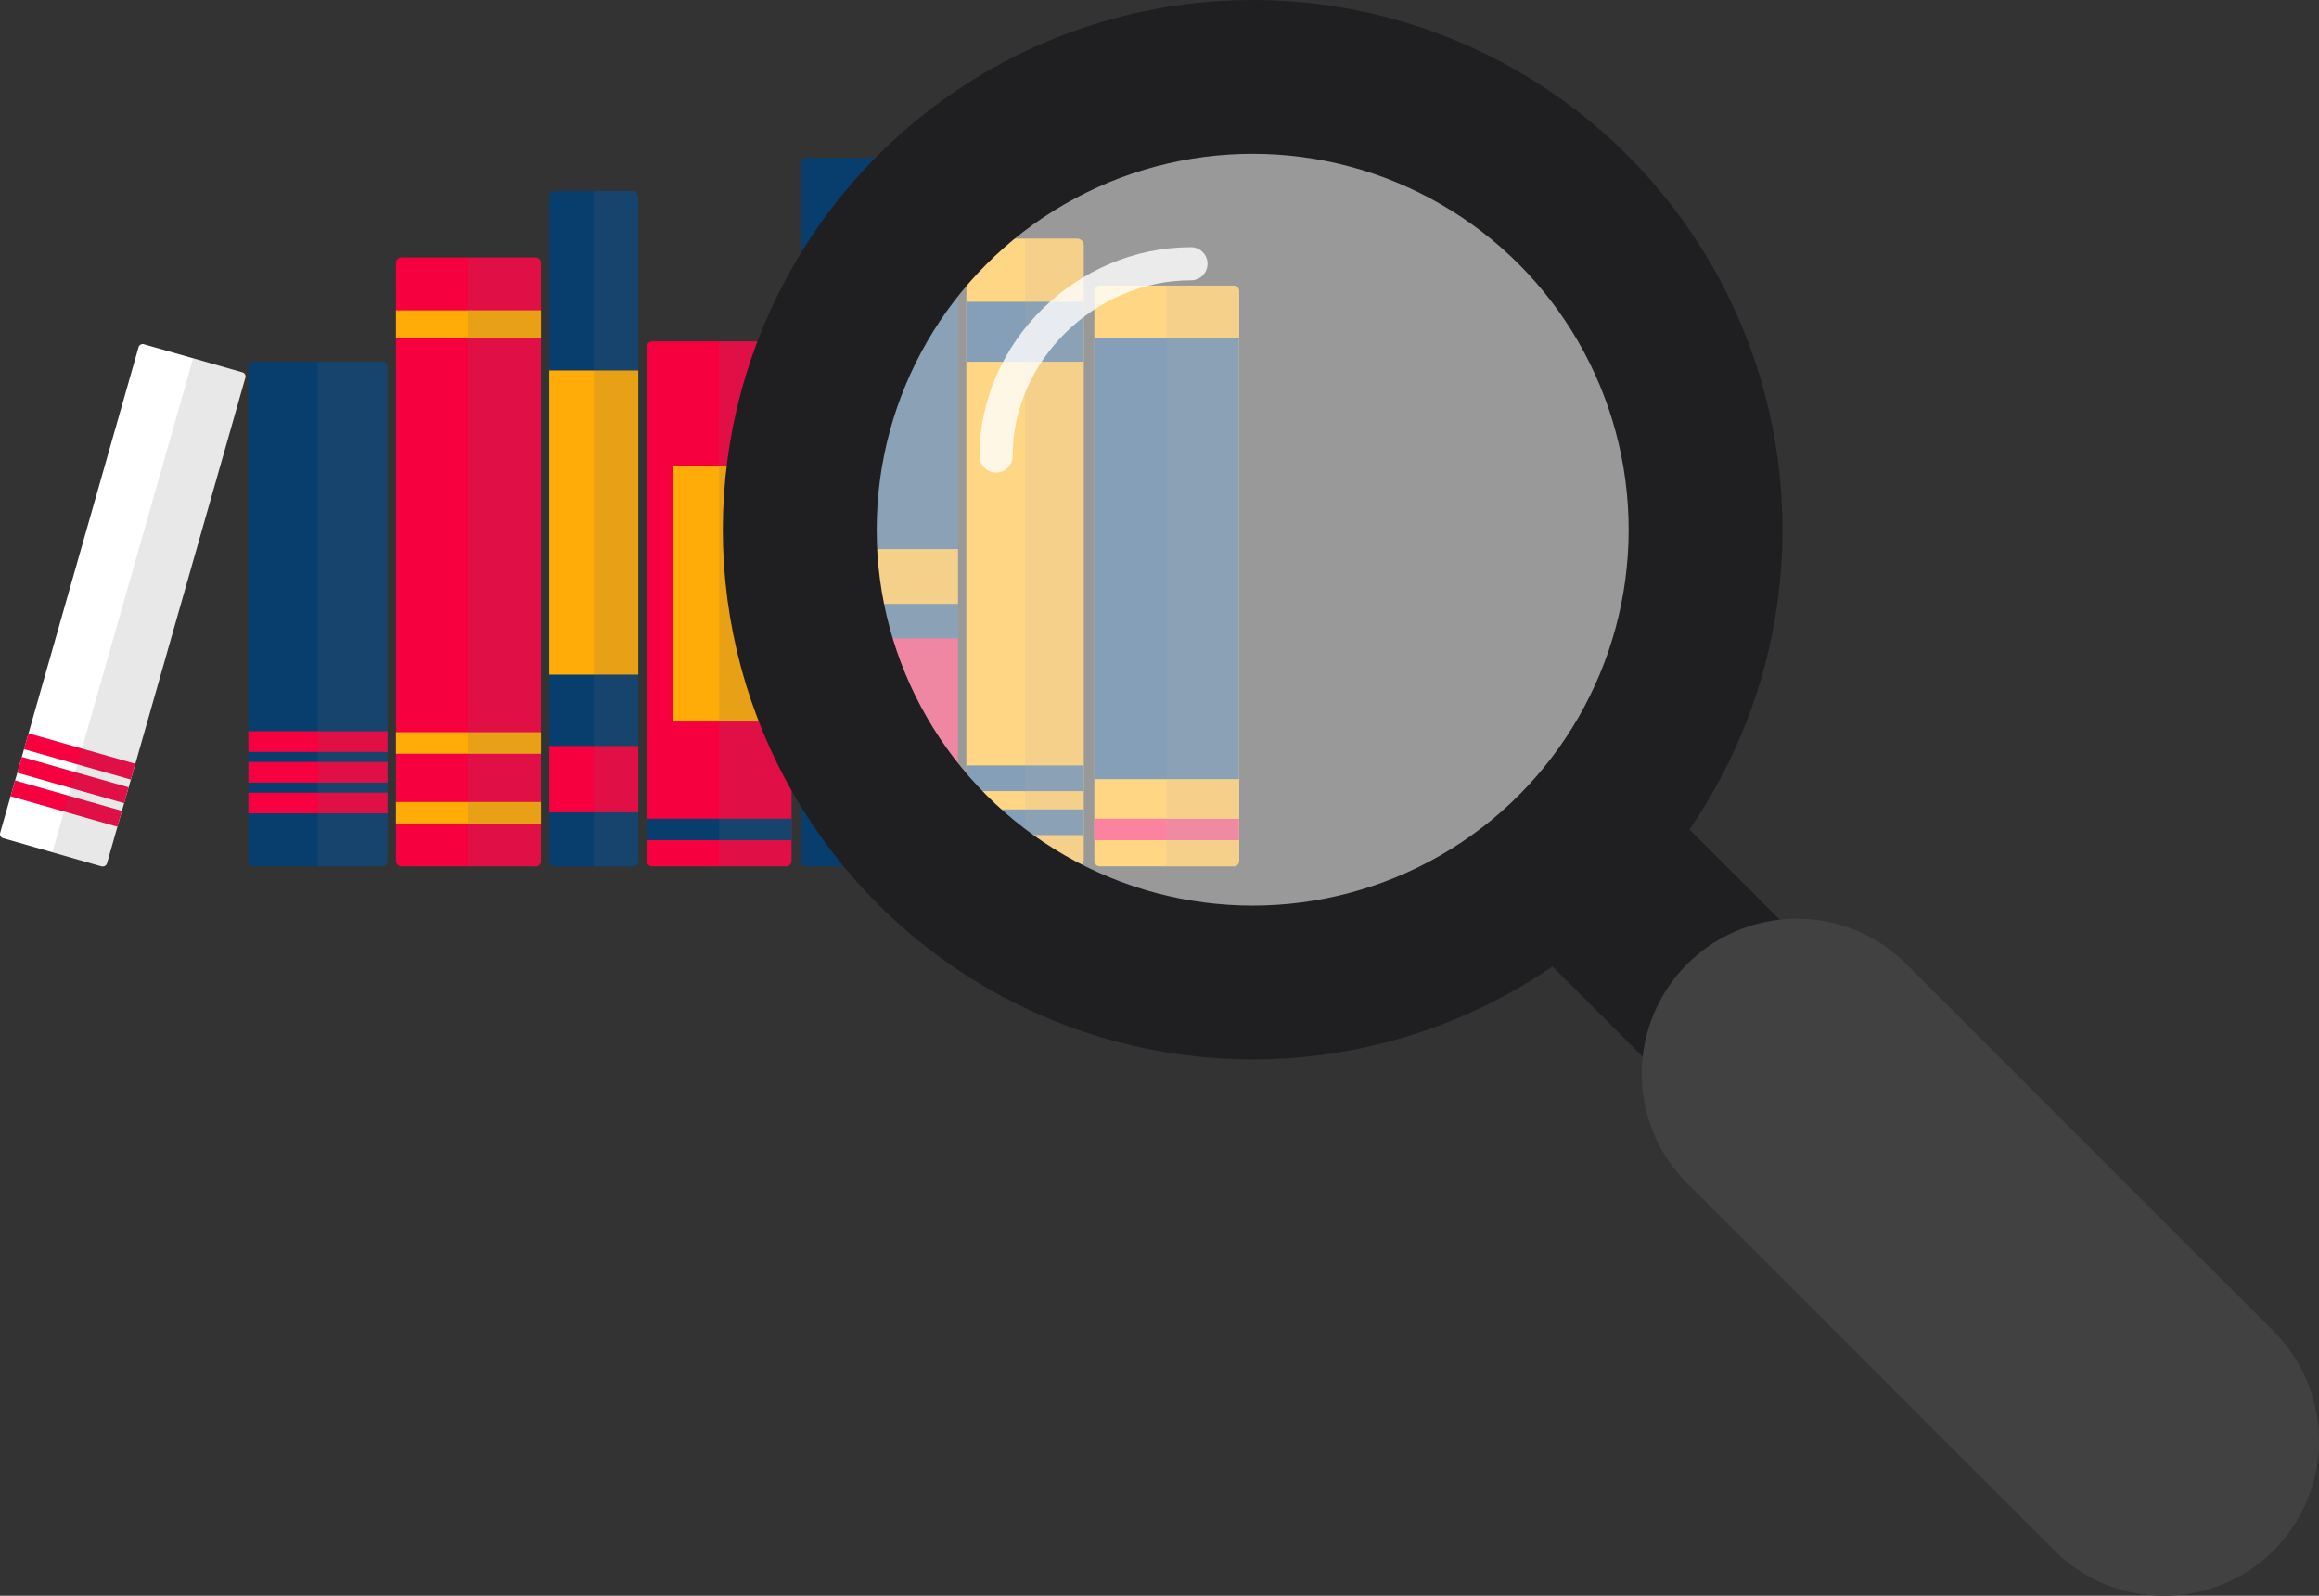
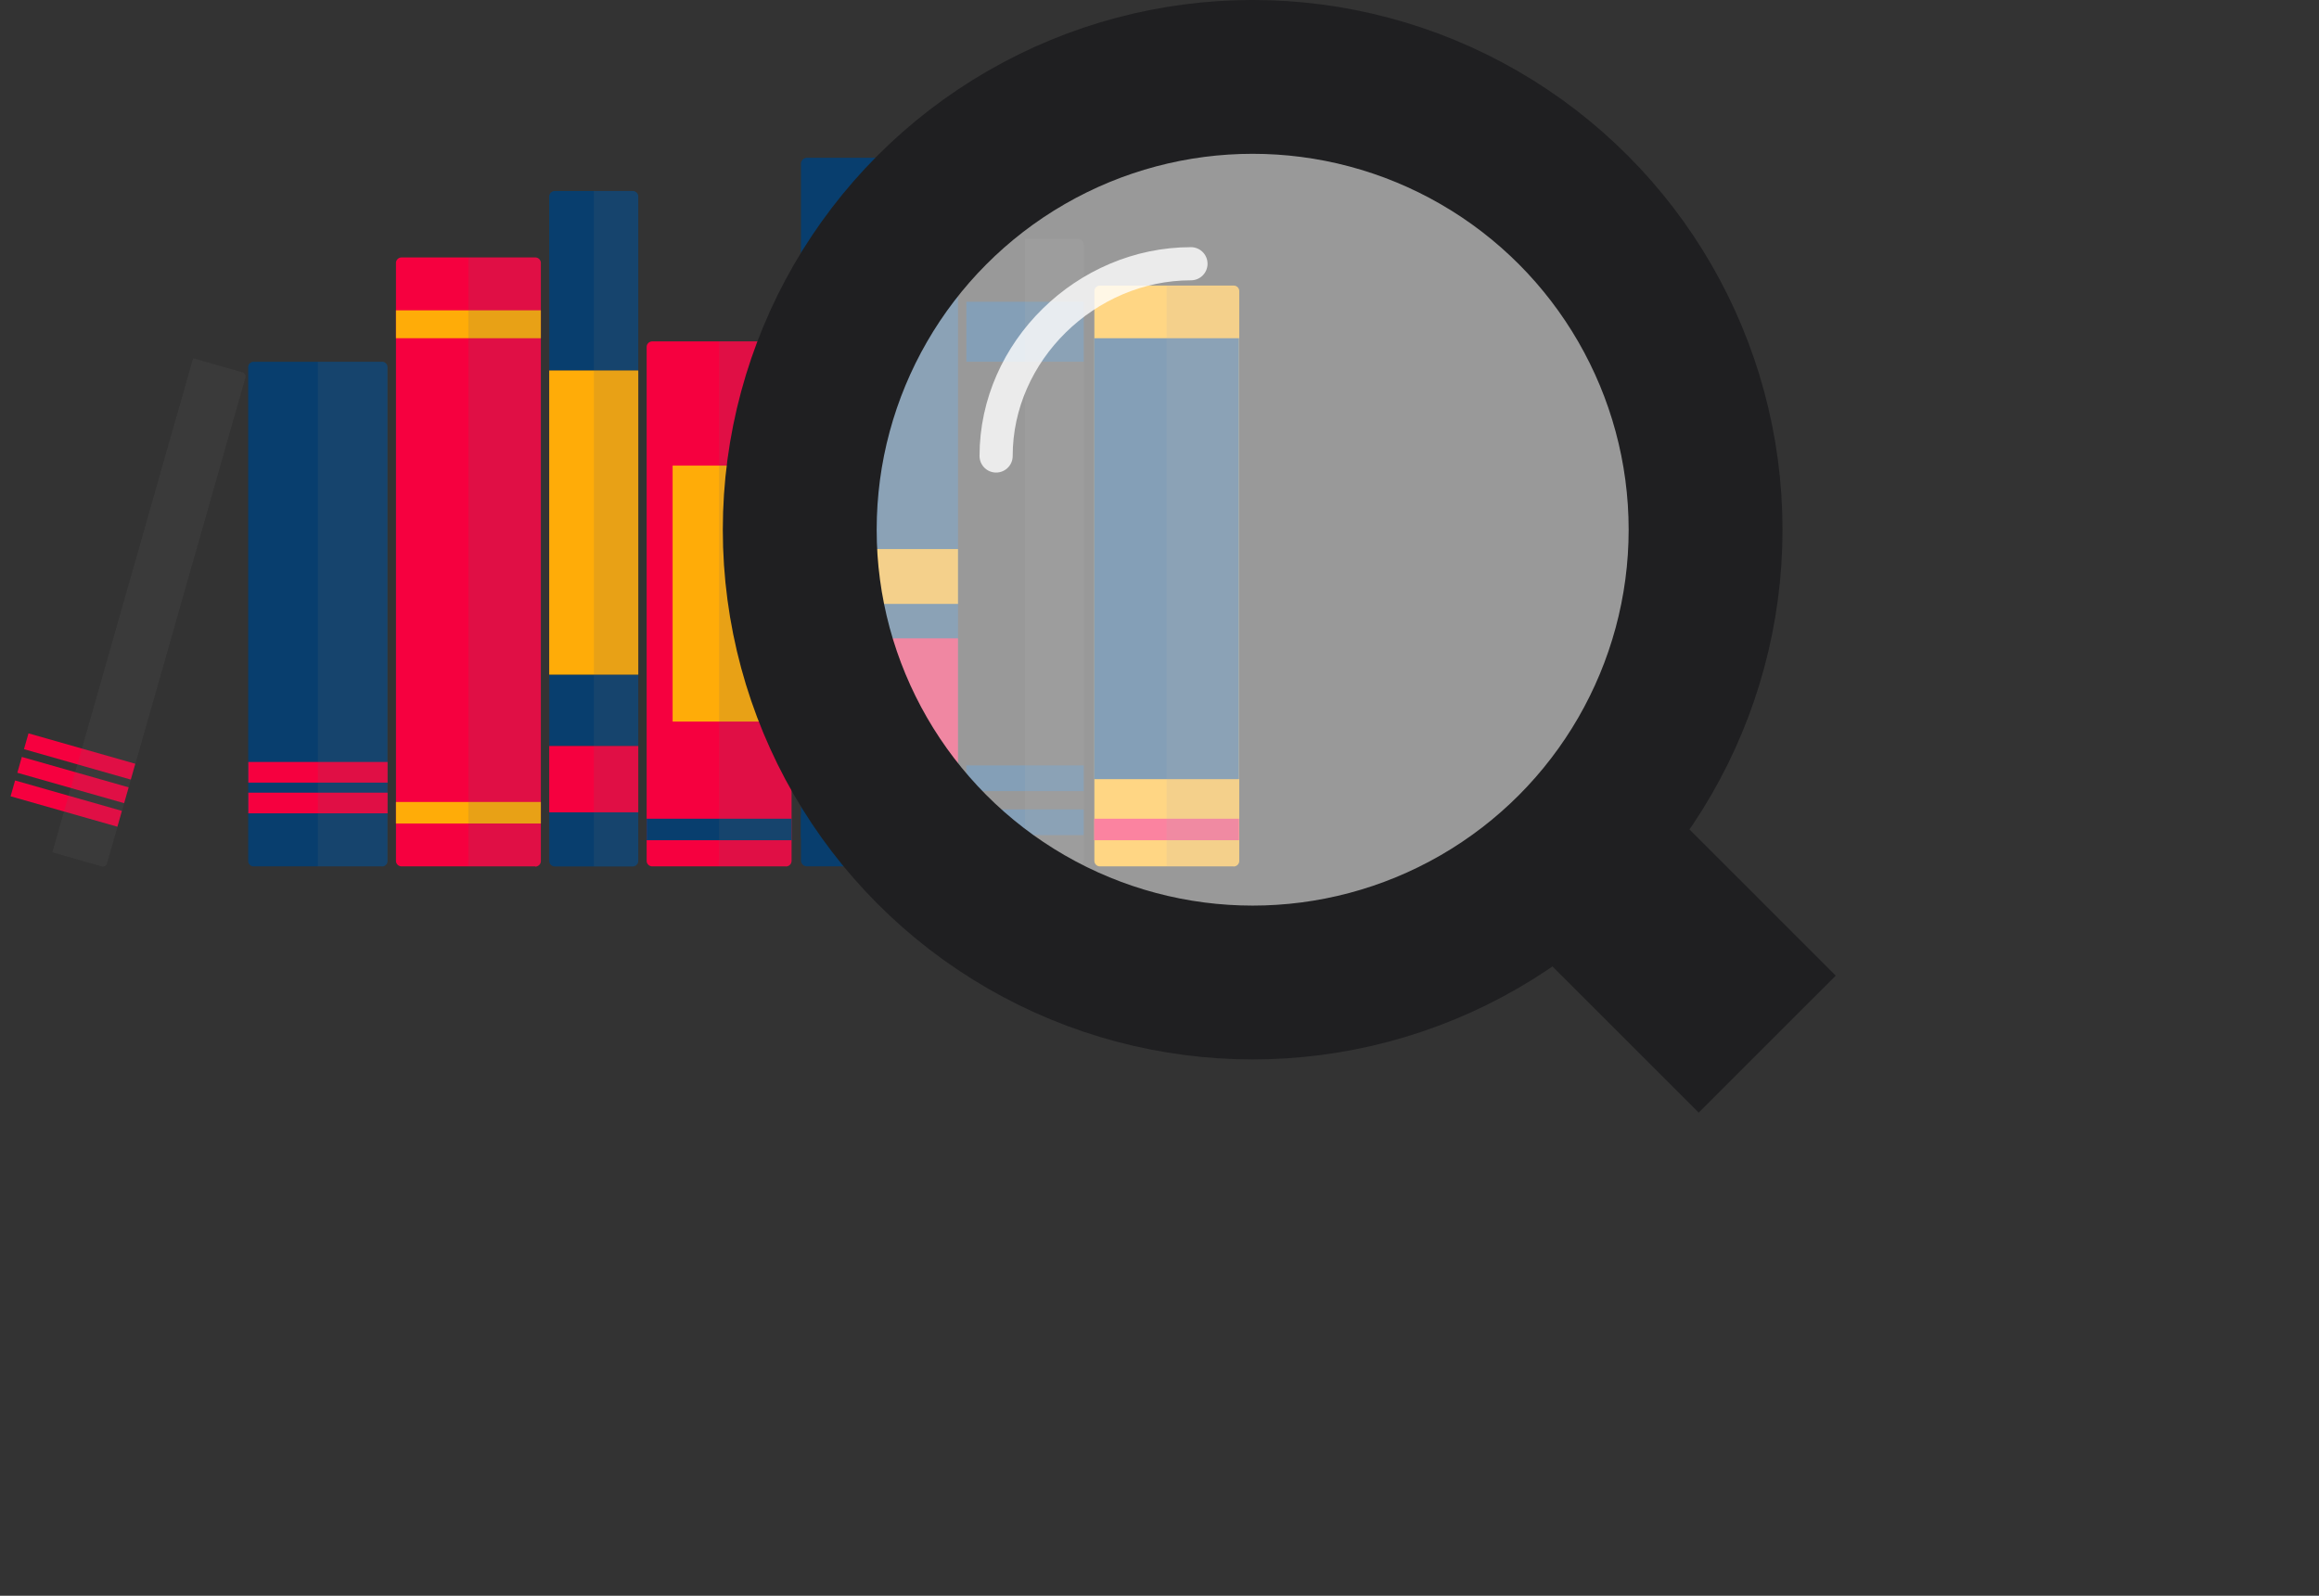
<svg xmlns="http://www.w3.org/2000/svg" viewBox="0 0 597.31 411.13">
  <rect x="0" y="0" width="597.31" height="411.13" fill="#333333" stroke="none" />
  <g style="isolation:isolate">
    <g id="authors">
      <path d="M143.15,242.58a1.44,1.44,0,0,0,1.44,1.44h20.06a1.44,1.44,0,0,0,1.44-1.44V230.07H143.15Z" transform="translate(-1.69 -20.79)" fill="#083e6e" />
      <rect x="141.46" y="173.81" width="22.94" height="18.39" fill="#083e6e" />
      <path d="M166.09,71.45A1.43,1.43,0,0,0,164.65,70H144.59a1.43,1.43,0,0,0-1.44,1.43v44.79h22.94Z" transform="translate(-1.69 -20.79)" fill="#083e6e" />
      <polygon points="164.4 173.81 164.4 95.45 164.4 95.45 141.46 95.45 141.46 173.81 164.4 173.81 164.4 173.81" fill="#ffac08" />
      <polygon points="141.46 209.28 164.4 209.28 164.4 209.28 164.4 192.2 164.4 192.2 141.46 192.2 141.46 209.28" fill="#f6003f" />
      <g opacity="0.15" style="mix-blend-mode:multiply;isolation:isolate">
        <path d="M164.65,70h-10V244h10a1.44,1.44,0,0,0,1.44-1.44V71.45A1.43,1.43,0,0,0,164.65,70" transform="translate(-1.69 -20.79)" fill="#666" />
        <rect x="152.93" y="49.22" width="11.47" height="173.99" fill="none" />
        <rect x="150.03" y="49.09" width="18.71" height="177.73" fill="none" />
      </g>
      <path d="M319.39,244H285a1.44,1.44,0,0,1-1.43-1.44V95.81A1.43,1.43,0,0,1,285,94.37h34.44a1.43,1.43,0,0,1,1.44,1.44V242.58a1.44,1.44,0,0,1-1.44,1.44" transform="translate(-1.69 -20.79)" fill="#ffac08" />
      <rect x="281.82" y="87.14" width="37.32" height="113.6" fill="#083e6e" />
      <rect x="281.82" y="210.93" width="37.32" height="5.54" fill="#f70640" />
      <g opacity="0.15" style="mix-blend-mode:multiply;isolation:isolate">
        <path d="M319.39,94.37H302.17V244h17.22a1.44,1.44,0,0,0,1.44-1.44V95.81a1.43,1.43,0,0,0-1.44-1.44" transform="translate(-1.69 -20.79)" fill="#666" />
        <rect x="300.49" y="73.58" width="18.66" height="149.64" fill="none" />
        <rect x="299.7" y="72.48" width="23.39" height="154.35" fill="none" />
      </g>
      <path d="M204.13,244H169.69a1.44,1.44,0,0,1-1.44-1.44V110.18a1.43,1.43,0,0,1,1.44-1.43h34.44a1.44,1.44,0,0,1,1.44,1.43v132.4a1.45,1.45,0,0,1-1.44,1.44" transform="translate(-1.69 -20.79)" fill="#f6003f" />
      <rect x="173.25" y="119.96" width="23.93" height="65.94" fill="#ffac08" />
      <rect x="166.56" y="210.93" width="37.32" height="5.54" fill="#083e6e" />
      <g opacity="0.15" style="mix-blend-mode:multiply;isolation:isolate">
        <path d="M204.13,108.75H186.91V244h17.22a1.45,1.45,0,0,0,1.44-1.44V110.18a1.44,1.44,0,0,0-1.44-1.43" transform="translate(-1.69 -20.79)" fill="#666" />
        <rect x="185.22" y="87.95" width="18.66" height="135.27" fill="none" />
        <rect x="182.77" y="86.51" width="23.39" height="140.32" fill="none" />
      </g>
      <path d="M139.56,244H105.11a1.44,1.44,0,0,1-1.43-1.44v-154a1.43,1.43,0,0,1,1.43-1.44h34.45A1.44,1.44,0,0,1,141,88.62v154a1.45,1.45,0,0,1-1.44,1.44" transform="translate(-1.69 -20.79)" fill="#f6003f" />
      <rect x="101.99" y="79.95" width="37.32" height="7.19" fill="#ffac08" />
      <rect x="101.99" y="206.62" width="37.32" height="5.54" fill="#ffac08" />
-       <rect x="101.99" y="188.65" width="37.32" height="5.54" fill="#ffac08" />
      <g opacity="0.15" style="mix-blend-mode:multiply;isolation:isolate">
        <path d="M139.56,87.18H122.34V244h17.22a1.45,1.45,0,0,0,1.44-1.44v-154a1.44,1.44,0,0,0-1.44-1.44" transform="translate(-1.69 -20.79)" fill="#666" />
        <rect x="120.64" y="66.39" width="18.66" height="156.83" fill="none" />
        <rect x="117.29" y="63.12" width="23.39" height="163.7" fill="none" />
      </g>
-       <path d="M279.11,244H252.32a1.72,1.72,0,0,1-1.72-1.72V84a1.72,1.72,0,0,1,1.72-1.72h26.79A1.72,1.72,0,0,1,280.83,84V242.3a1.72,1.72,0,0,1-1.72,1.72" transform="translate(-1.69 -20.79)" fill="#ffac08" />
      <rect x="248.91" y="77.75" width="30.23" height="15.45" fill="#083e6e" />
      <rect x="248.91" y="208.53" width="30.23" height="6.62" fill="#083e6e" />
      <rect x="248.91" y="197.2" width="30.23" height="6.62" fill="#083e6e" />
      <g opacity="0.15" style="mix-blend-mode:multiply;isolation:isolate">
        <path d="M279.11,82.32h-13.4V244h13.4a1.72,1.72,0,0,0,1.72-1.72V84a1.72,1.72,0,0,0-1.72-1.72" transform="translate(-1.69 -20.79)" fill="#666" />
        <rect x="264.02" y="61.53" width="15.11" height="161.69" fill="none" />
        <rect x="262.28" y="58.44" width="18.71" height="168.38" fill="none" />
      </g>
      <path d="M100.14,244H67a1.38,1.38,0,0,1-1.38-1.39V115.37A1.38,1.38,0,0,1,67,114h33.11a1.38,1.38,0,0,1,1.38,1.38V242.63a1.38,1.38,0,0,1-1.38,1.39" transform="translate(-1.69 -20.79)" fill="#083e6e" />
      <rect x="63.96" y="204.22" width="35.87" height="5.32" fill="#f6003f" />
      <rect x="63.96" y="196.31" width="35.87" height="5.32" fill="#f6003f" />
-       <rect x="63.96" y="188.41" width="35.87" height="5.32" fill="#f6003f" />
      <g opacity="0.15" style="mix-blend-mode:multiply;isolation:isolate">
        <path d="M100.14,114H83.58V244h16.56a1.38,1.38,0,0,0,1.38-1.39V115.37a1.38,1.38,0,0,0-1.38-1.38" transform="translate(-1.69 -20.79)" fill="#666" />
        <rect x="81.89" y="93.2" width="17.93" height="130.02" fill="none" />
        <rect x="79.87" y="91.18" width="23.39" height="135.64" fill="none" />
      </g>
-       <path d="M27.87,244,2.49,236.74a1.11,1.11,0,0,1-.76-1.36L37.38,110.24a1.11,1.11,0,0,1,1.36-.76l25.39,7.24a1.1,1.1,0,0,1,.76,1.36L29.24,243.22a1.11,1.11,0,0,1-1.37.75" transform="translate(-1.69 -20.79)" fill="#fff" />
      <rect x="16.63" y="213.53" width="4.24" height="28.6" transform="translate(-207.19 162.65) rotate(-74.1)" fill="#f6003f" />
      <rect x="18.36" y="207.47" width="4.24" height="28.6" transform="translate(-200.1 159.91) rotate(-74.1)" fill="#f6003f" />
      <rect x="20.09" y="201.4" width="4.24" height="28.6" transform="translate(-193.02 157.16) rotate(-74.1)" fill="#f6003f" />
      <g opacity="0.15" style="mix-blend-mode:multiply;isolation:isolate">
        <path d="M64.13,116.72,51.44,113.1,15.19,240.36,27.87,244a1.11,1.11,0,0,0,1.37-.75L64.89,118.08a1.1,1.1,0,0,0-.76-1.36" transform="translate(-1.69 -20.79)" fill="#666" />
        <rect x="13.49" y="92.3" width="49.75" height="130.92" fill="none" />
        <rect x="9.71" y="91.18" width="56.13" height="135.64" fill="none" />
      </g>
      <path d="M246.88,244H209.56a1.56,1.56,0,0,1-1.57-1.56V63a1.56,1.56,0,0,1,1.57-1.56h37.32A1.56,1.56,0,0,1,248.44,63V242.46a1.56,1.56,0,0,1-1.56,1.56" transform="translate(-1.69 -20.79)" fill="#083e6e" />
      <rect x="206.3" y="141.46" width="40.45" height="14.13" fill="#ffac08" />
      <rect x="206.3" y="164.46" width="40.45" height="42.89" fill="#f6003f" />
      <rect x="206.3" y="209.9" width="40.45" height="6" fill="#083e6e" />
      <g opacity="0.15" style="mix-blend-mode:multiply;isolation:isolate">
        <path d="M246.88,61.46H228.22V244h18.66a1.56,1.56,0,0,0,1.56-1.56V63a1.56,1.56,0,0,0-1.56-1.56" transform="translate(-1.69 -20.79)" fill="#666" />
        <rect x="226.53" y="40.67" width="20.23" height="182.55" fill="none" />
        <rect x="224.86" y="39.74" width="23.39" height="187.09" fill="none" />
      </g>
      <g opacity="0.5" style="isolation:isolate">
        <path d="M448.32,157a126.5,126.5,0,1,1-126.5-126.5A126.49,126.49,0,0,1,448.32,157" transform="translate(-1.69 -20.79)" fill="#fff" />
        <rect x="193.63" y="9.66" width="253" height="253" fill="none" />
        <rect x="192.12" y="7" width="257.25" height="257.25" fill="none" />
      </g>
      <circle cx="322.65" cy="136.47" r="116.66" fill="none" stroke="#1f1f21" stroke-miterlimit="10" stroke-width="39.63" />
      <line x1="405.14" y1="218.96" x2="455.18" y2="269.01" fill="none" stroke="#1f1f21" stroke-miterlimit="10" stroke-width="49.91" />
-       <line x1="462.8" y1="276.62" x2="557.38" y2="371.21" fill="none" stroke="#414142" stroke-linecap="round" stroke-miterlimit="10" stroke-width="79.86" />
      <g opacity="0.8" style="isolation:isolate">
        <path d="M258.26,138.27c0-27,23.2-49.53,50.19-49.53" transform="translate(-1.69 -20.79)" fill="none" stroke="#fff" stroke-linecap="round" stroke-miterlimit="10" stroke-width="8.54" />
        <rect x="252.3" y="63.68" width="58.73" height="58.07" fill="none" />
        <rect x="248.25" y="63.12" width="65.48" height="60.8" fill="none" />
      </g>
    </g>
  </g>
</svg>